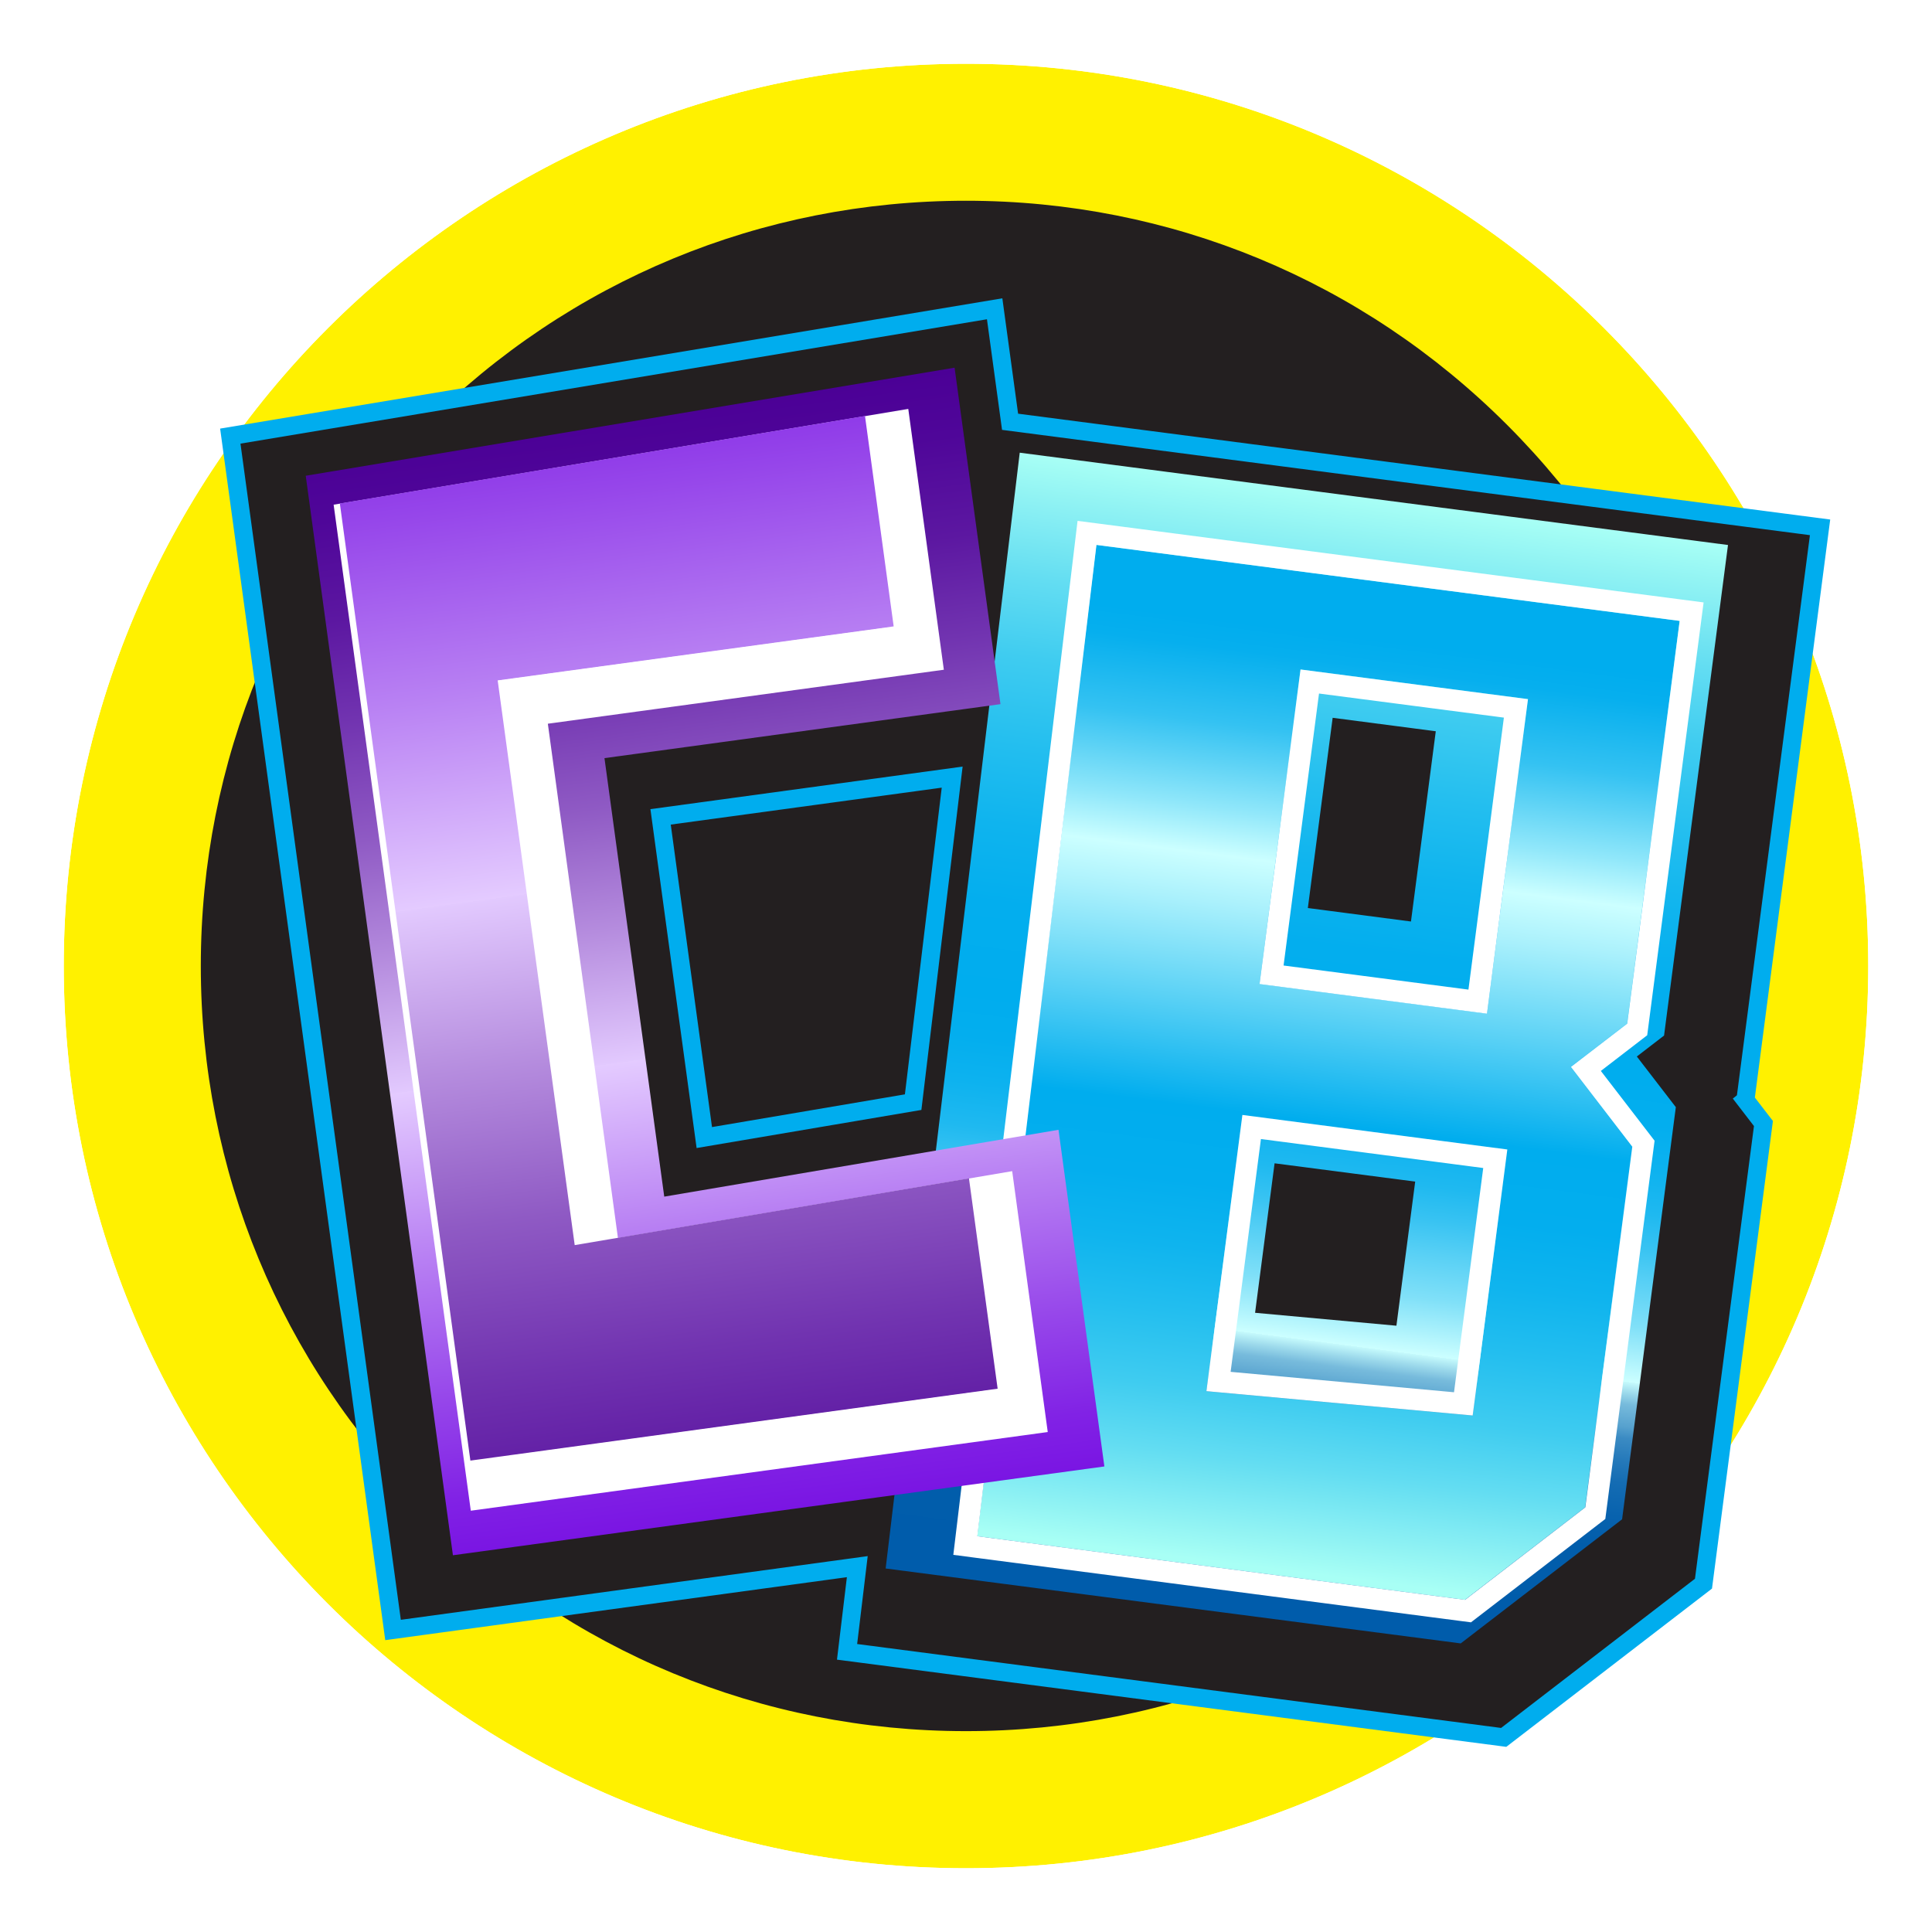
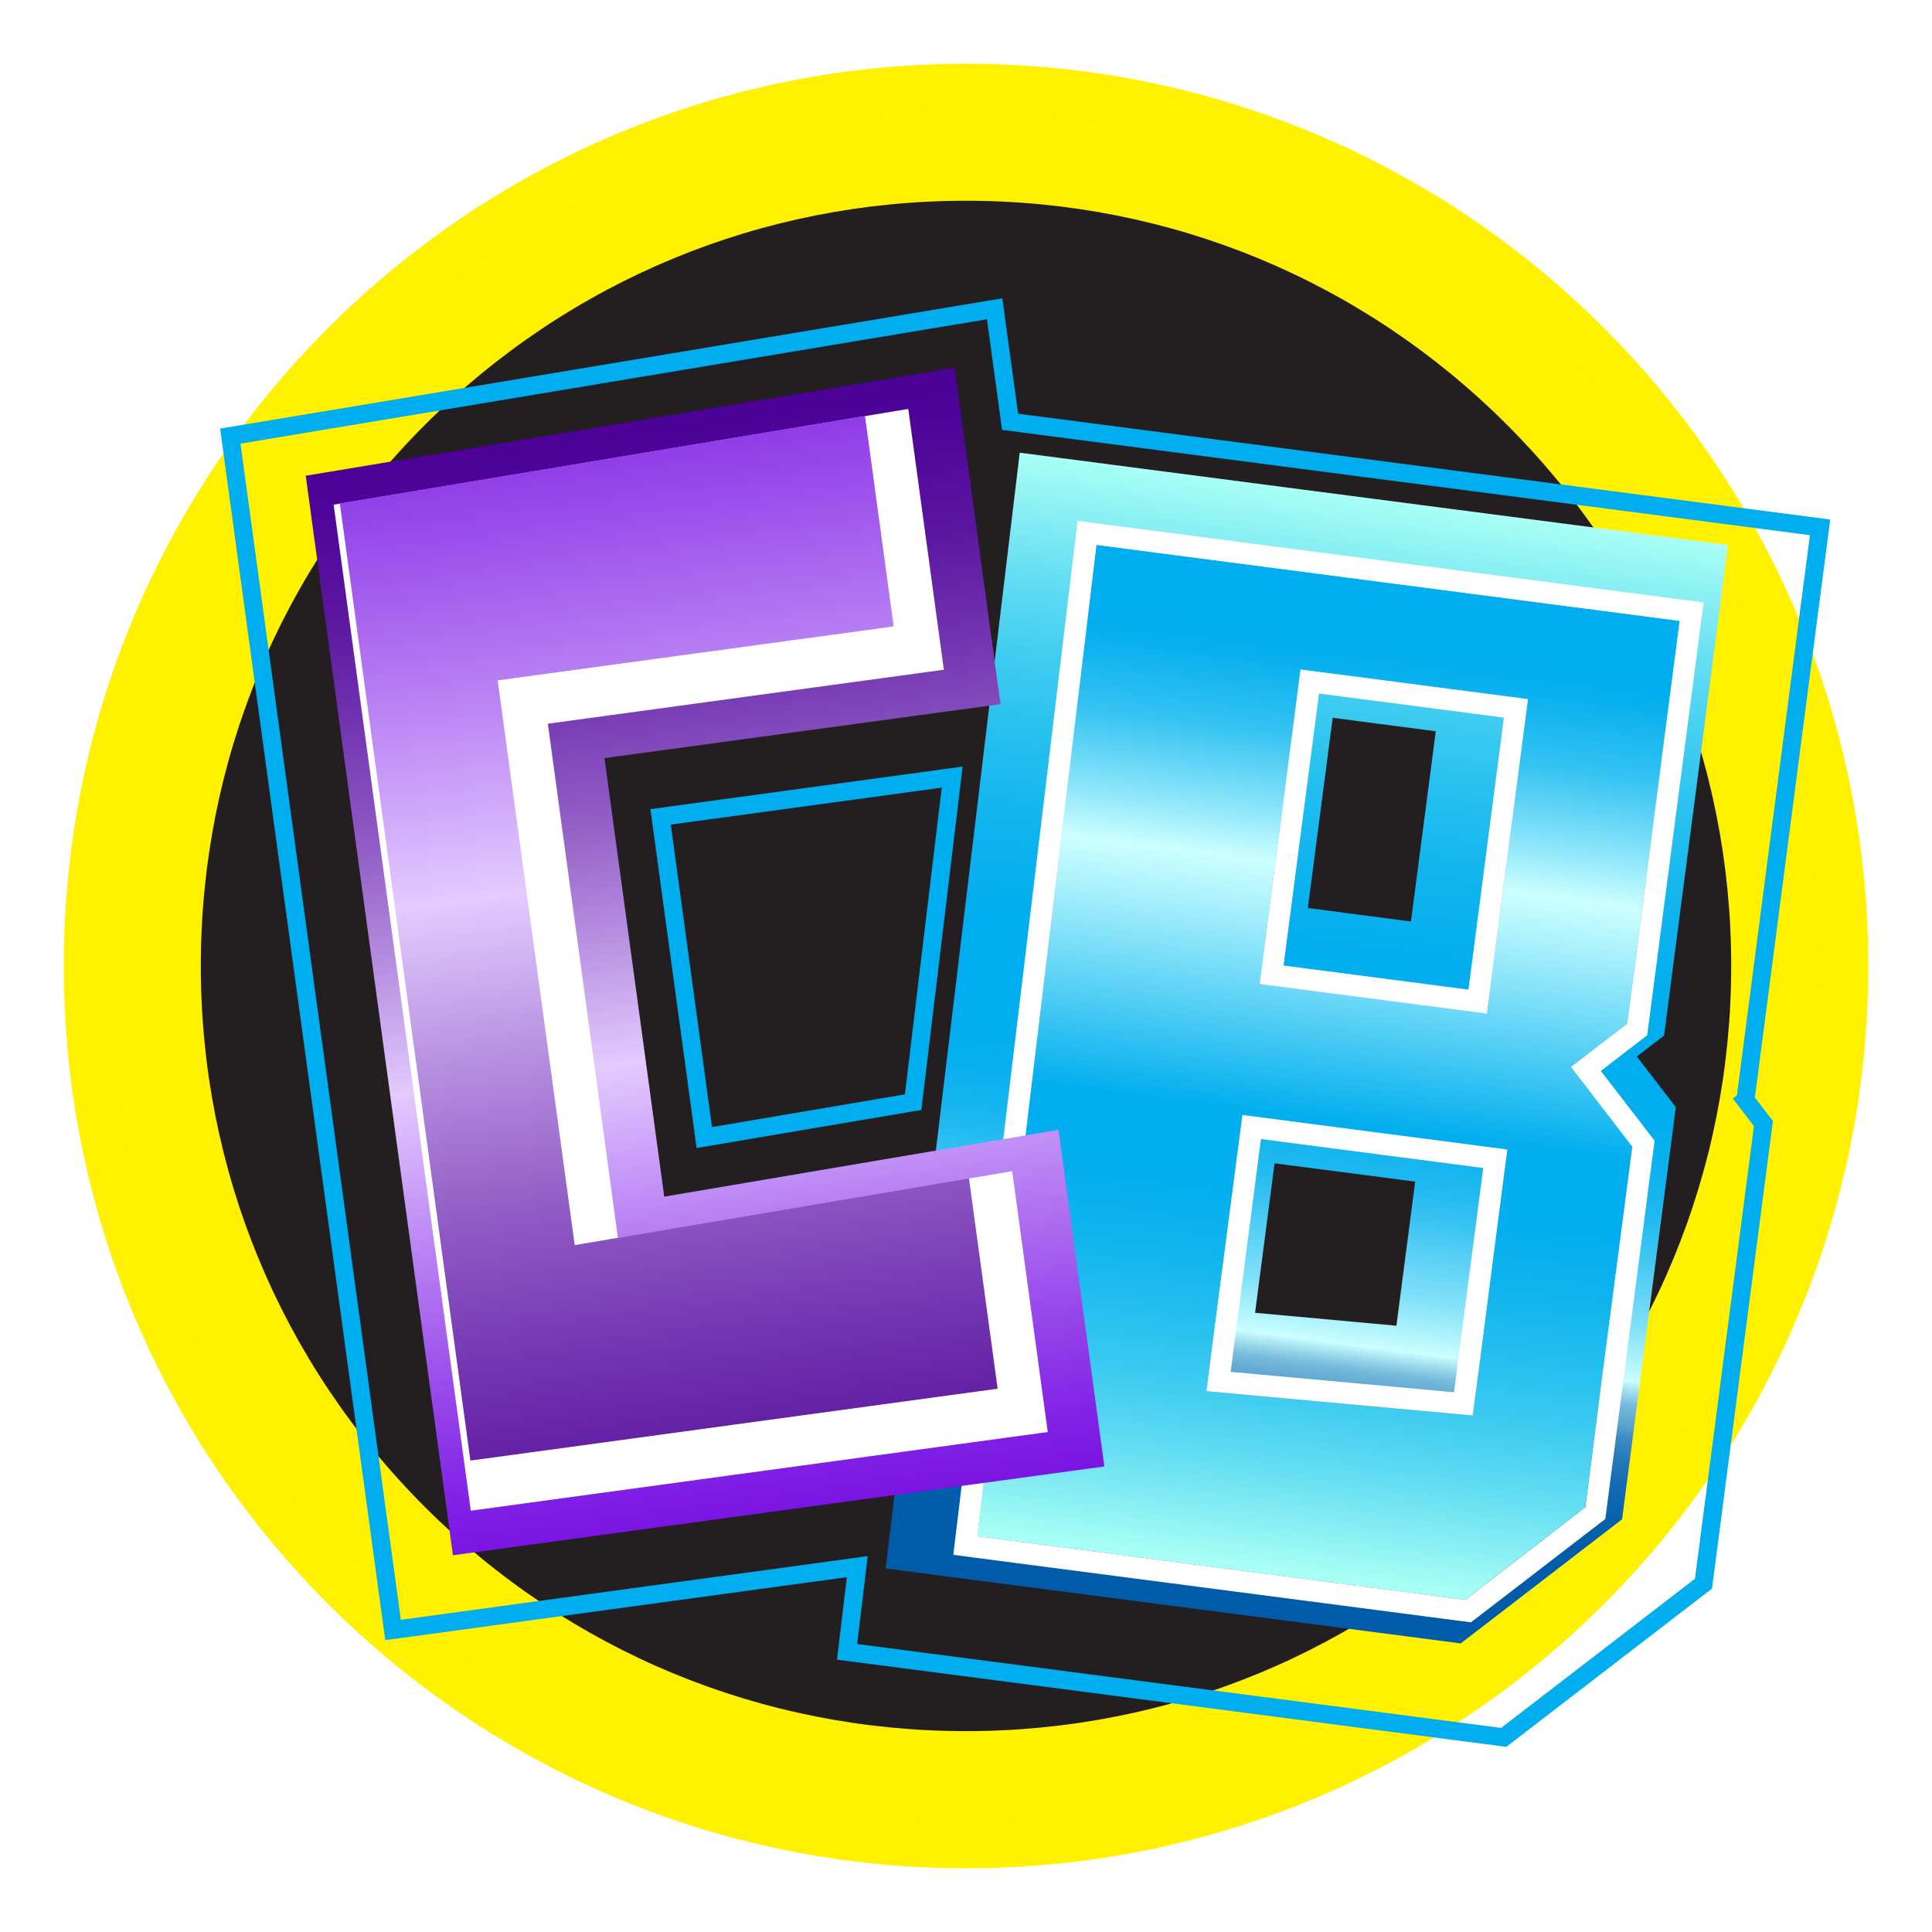
<svg xmlns="http://www.w3.org/2000/svg" xmlns:xlink="http://www.w3.org/1999/xlink" version="1.1" viewBox="0 0 320 320">
  <defs>
    <style>
      .st0 {
        filter: url(#drop-shadow-1);
      }

      .st1 {
        filter: url(#drop-shadow-2);
      }

      .st2 {
        mix-blend-mode: soft-light;
      }

      .st2, .st3 {
        fill: #fff100;
      }

      .st4 {
        fill: url(#linear-gradient1);
      }

      .st5 {
        fill: url(#linear-gradient3);
      }

      .st6 {
        fill: #231f20;
      }

      .st7 {
        fill: #00adee;
      }

      .st8 {
        fill: url(#linear-gradient);
      }

      .st9 {
        isolation: isolate;
      }

      .st10 {
        fill: url(#linear-gradient2);
        filter: url(#drop-shadow-3);
      }

      .st11, .st12 {
        fill: #fff;
      }

      .st12 {
        filter: url(#drop-shadow-4);
      }
    </style>
    <filter id="drop-shadow-1" x="31.46" y="44.41" width="266.67" height="239.93" filterUnits="userSpaceOnUse">
      <feOffset dx="5" dy="5" />
      <feGaussianBlur result="blur" stdDeviation="0" />
      <feFlood flood-color="#030323" flood-opacity=".5" />
      <feComposite in2="blur" operator="in" />
      <feComposite in="SourceGraphic" />
    </filter>
    <linearGradient id="linear-gradient" x1="156.58" y1="299.95" x2="156.58" y2="113.82" gradientTransform="translate(88.72 -50.26) rotate(7.43)" gradientUnits="userSpaceOnUse">
      <stop offset="0" stop-color="#005cab" />
      <stop offset=".1" stop-color="#015dab" />
      <stop offset=".13" stop-color="#0862ae" />
      <stop offset=".16" stop-color="#146cb3" />
      <stop offset=".18" stop-color="#2579ba" />
      <stop offset=".2" stop-color="#3b8bc3" />
      <stop offset=".21" stop-color="#56a1ce" />
      <stop offset=".23" stop-color="#77bbdc" />
      <stop offset=".24" stop-color="#9cd9eb" />
      <stop offset=".25" stop-color="#c5fafc" />
      <stop offset=".25" stop-color="#cff" />
      <stop offset=".27" stop-color="#adf2fc" />
      <stop offset=".3" stop-color="#80e0f8" />
      <stop offset=".34" stop-color="#58d0f5" />
      <stop offset=".37" stop-color="#38c3f2" />
      <stop offset=".4" stop-color="#1fb9f0" />
      <stop offset=".44" stop-color="#0db2ef" />
      <stop offset=".48" stop-color="#03aeee" />
      <stop offset=".52" stop-color="#00adee" />
      <stop offset=".6" stop-color="#03aeee" />
      <stop offset=".67" stop-color="#0fb4ee" />
      <stop offset=".74" stop-color="#23beef" />
      <stop offset=".82" stop-color="#3fccf0" />
      <stop offset=".89" stop-color="#63ddf2" />
      <stop offset=".96" stop-color="#8ff2f3" />
      <stop offset="1" stop-color="#a8fff5" />
    </linearGradient>
    <filter id="drop-shadow-2" x="146.78" y="75.26" width="146.4" height="204.48" filterUnits="userSpaceOnUse">
      <feOffset dx="3.63" dy="3.63" />
      <feGaussianBlur result="blur1" stdDeviation="3.63" />
      <feFlood flood-color="#000" flood-opacity=".75" />
      <feComposite in2="blur1" operator="in" />
      <feComposite in="SourceGraphic" />
    </filter>
    <linearGradient id="linear-gradient1" x1="207.05" y1="256.21" x2="226.67" y2="102.55" gradientUnits="userSpaceOnUse">
      <stop offset="0" stop-color="#a8fff5" />
      <stop offset=".04" stop-color="#8ff2f3" />
      <stop offset=".11" stop-color="#63ddf2" />
      <stop offset=".18" stop-color="#3fccf0" />
      <stop offset=".26" stop-color="#23beef" />
      <stop offset=".33" stop-color="#0fb4ee" />
      <stop offset=".4" stop-color="#03aeee" />
      <stop offset=".48" stop-color="#00adee" />
      <stop offset=".59" stop-color="#57d0f5" />
      <stop offset=".7" stop-color="#abf1fc" />
      <stop offset=".75" stop-color="#cff" />
      <stop offset=".8" stop-color="#90e7fa" />
      <stop offset=".85" stop-color="#5cd2f5" />
      <stop offset=".89" stop-color="#34c2f2" />
      <stop offset=".94" stop-color="#17b6ef" />
      <stop offset=".97" stop-color="#06afee" />
      <stop offset="1" stop-color="#00adee" />
    </linearGradient>
    <linearGradient id="linear-gradient2" x1="181.03" y1="216.05" x2="181.03" y2="32.36" gradientTransform="translate(-85.59 56.65) rotate(-7.76)" gradientUnits="userSpaceOnUse">
      <stop offset="0" stop-color="#7a15e3" />
      <stop offset=".05" stop-color="#8122e5" />
      <stop offset=".14" stop-color="#9646ea" />
      <stop offset=".27" stop-color="#b880f3" />
      <stop offset=".42" stop-color="#e4cbff" />
      <stop offset=".42" stop-color="#e2c9fe" />
      <stop offset=".54" stop-color="#b58cde" />
      <stop offset=".65" stop-color="#8f5ac4" />
      <stop offset=".76" stop-color="#7133b0" />
      <stop offset=".85" stop-color="#5c17a1" />
      <stop offset=".94" stop-color="#4f0699" />
      <stop offset="1" stop-color="#4b0096" />
    </linearGradient>
    <filter id="drop-shadow-3" x="44.64" y="56.9" width="141.48" height="203.86" filterUnits="userSpaceOnUse">
      <feOffset dx="6" dy="4" />
      <feGaussianBlur result="blur2" stdDeviation="1" />
      <feFlood flood-color="#030323" flood-opacity=".6" />
      <feComposite in2="blur2" operator="in" />
      <feComposite in="SourceGraphic" />
    </filter>
    <filter id="drop-shadow-4" x="44.3" y="56.78" width="140.4" height="204.48" filterUnits="userSpaceOnUse">
      <feOffset dx="3.63" dy="3.63" />
      <feGaussianBlur result="blur3" stdDeviation="3.63" />
      <feFlood flood-color="#000" flood-opacity=".75" />
      <feComposite in2="blur3" operator="in" />
      <feComposite in="SourceGraphic" />
    </filter>
    <linearGradient id="linear-gradient3" x1="181.03" y1="16.98" x2="181.03" y2="247.86" xlink:href="#linear-gradient2" />
  </defs>
  <g class="st9">
    <g id="White_stroke">
      <g>
        <g>
          <g>
            <path class="st6" d="M160,301.5c-78.02,0-141.5-63.48-141.5-141.5S81.98,18.5,160,18.5s141.5,63.48,141.5,141.5-63.48,141.5-141.5,141.5Z" />
            <path class="st3" d="M160,26.44c35.68,0,69.22,13.89,94.44,39.12s39.12,58.77,39.12,94.44-13.89,69.22-39.12,94.44-58.77,39.12-94.44,39.12-69.22-13.89-94.44-39.12-39.12-58.77-39.12-94.44,13.89-69.22,39.12-94.44,58.77-39.12,94.44-39.12M160,10.56C77.47,10.56,10.56,77.47,10.56,160s66.91,149.44,149.44,149.44,149.44-66.91,149.44-149.44S242.53,10.56,160,10.56h0Z" />
          </g>
-           <path class="st11" d="M160,10.56c82.53,0,149.44,66.91,149.44,149.44s-66.91,149.44-149.44,149.44S10.56,242.53,10.56,160,77.47,10.56,160,10.56M160,.56c-42.59,0-82.63,16.58-112.74,46.7C17.14,77.37.56,117.41.56,160s16.58,82.63,46.7,112.74c30.11,30.11,70.15,46.7,112.74,46.7s82.63-16.58,112.74-46.7c30.11-30.11,46.7-70.15,46.7-112.74s-16.58-82.63-46.7-112.74C242.63,17.14,202.59.56,160,.56h0Z" />
        </g>
        <path class="st2" d="M160,33.25c33.86,0,65.68,13.18,89.62,37.12,23.94,23.94,37.12,55.77,37.12,89.62s-13.18,65.68-37.12,89.62c-23.94,23.94-55.77,37.12-89.62,37.12s-65.68-13.18-89.62-37.12c-23.94-23.94-37.12-55.77-37.12-89.62s13.18-65.68,37.12-89.62c23.94-23.94,55.77-37.12,89.62-37.12M160,18.18c-78.32,0-141.82,63.49-141.82,141.82s63.49,141.82,141.82,141.82,141.82-63.49,141.82-141.82S238.32,18.18,160,18.18h0Z" />
      </g>
      <g>
        <g class="st0">
-           <path class="st6" d="M135.3,268.59l1.7-14.12-76.89,10.49-26.96-197.73,126.6-21.09,2.55,18.72,134.16,17.48-12.36,94.84h-.01s3,3.9,3,3.9l-9.93,76.22-33.09,25.46-108.75-14.17ZM111.65,183.41l34.59-5.86,6.47-53.83-48.3,6.59,7.24,53.11Z" />
          <path class="st7" d="M244.47,284.33l-.62-.08-110.22-14.36,1.64-13.66-76.46,10.43L31.46,65.99l129.56-21.58,2.61,19.11,134.51,17.53-12.48,95.74,2.99,3.88-.08.62-10.01,76.83-34.08,26.22ZM136.97,267.3l106.66,13.9,32.11-24.71,9.77-74.98-3.5-4.55.68-.55,12.09-92.77-133.81-17.44-2.5-18.32-123.64,20.6,26.56,194.81,77.33-10.55-1.75,14.57ZM110.38,185.15l-7.65-56.13,51.71-7.05-6.83,56.87-37.22,6.31ZM106.1,131.59l6.83,50.09,31.95-5.42,6.1-50.8-44.89,6.12Z" />
        </g>
        <g>
          <path class="st8" d="M241.94,272.2l-95.25-12.41,22.21-184.81,117.31,15.29-10.59,81.25-4.51,3.47,6.46,8.39-8.9,68.26-26.73,20.56ZM169.76,241.85l66.34,8.65,11.18-8.61-62.78-5.74,8.7-66.75,52.69,6.87-.95-1.24-51.6-6.72,8.87-68.06-15.21-1.98-17.25,143.58ZM207.89,217.44l23.4,2.14,3.11-23.87-23.29-3.03-3.23,24.76ZM260.48,107.85l-7.12,54.59,2.78-2.14,6.79-52.14-2.46-.32ZM216.62,150.4l17.08,2.23,4.11-31.51-17.08-2.23-4.11,31.51Z" />
          <g class="st1">
            <path class="st4" d="M240.29,230.83l-44.1-4.03,5.96-45.75,43.88,5.72-5.74,44.07ZM211.78,107.25l37.67,4.91-6.79,52.1-37.67-4.91,6.79-52.1ZM265.88,165.91l8.69-66.7-96.62-12.59-19.73,164.2,80.79,10.53,19.91-15.32,7.78-59.73-10.17-13.21,9.33-7.18h0Z" />
            <path class="st11" d="M177.96,86.62l96.62,12.59-8.69,66.7h0s-9.33,7.18-9.33,7.18l10.17,13.21-7.78,59.73-19.91,15.32-80.79-10.53,19.73-164.2M242.66,164.27l6.79-52.1-37.67-4.91-6.79,52.1,37.67,4.91M240.29,230.83l5.74-44.07-43.88-5.72-5.96,45.75,44.1,4.03M174.85,82.63l-.43,3.57-19.73,164.2-.42,3.5,3.49.46,80.79,10.53,1.46.19,1.17-.9,19.91-15.32,1.17-.9.19-1.46,7.78-59.73.19-1.46-.9-1.17-8-10.39,6.51-5.01,1.17-.9.19-1.46,8.69-66.7.46-3.53-3.53-.46-96.62-12.59-3.56-.46h0ZM208.97,156.29l5.87-45.05,30.62,3.99-5.87,45.05-30.62-3.99h0ZM200.2,223.59l5.02-38.56,36.82,4.8-4.84,37.14-37-3.38h0Z" />
          </g>
        </g>
        <path class="st7" d="M74.35,246.6l-22.72-166.64,95.18-15.86,5.89,43.2-65.59,8.94,11.61,85.18,65.3-11.07,5.89,43.21-95.56,13.03ZM60.95,86.82l20.51,150.42,79.1-10.79-3.61-26.48-65.3,11.07-13.9-101.91,65.59-8.94-3.61-26.49-78.78,13.12Z" />
        <path class="st10" d="M69.02,253.61l-24.38-178.81,107.47-17.9,7.6,55.73-65.59,8.94,9.9,72.63,65.3-11.07,7.6,55.76-107.91,14.71ZM67.94,91.98l18.85,138.26,66.76-9.1-1.9-13.93-65.3,11.07-15.61-114.46,65.59-8.94-1.9-13.96-66.49,11.08Z" />
      </g>
      <path class="st12" d="M74.35,246.6l-22.72-166.64,95.18-15.86,5.89,43.2-65.59,8.94,11.61,85.18,65.3-11.07,5.89,43.21-95.56,13.03ZM60.95,86.82l20.51,150.42,79.1-10.79-3.61-26.48-65.3,11.07-13.9-101.91,65.59-8.94-3.61-26.49-78.78,13.12Z" />
      <polygon class="st5" points="77.91 241.92 165.24 230.01 160.49 195.17 95.19 206.23 82.43 112.69 148.02 103.75 143.27 68.9 56.29 83.39 77.91 241.92" />
    </g>
  </g>
</svg>